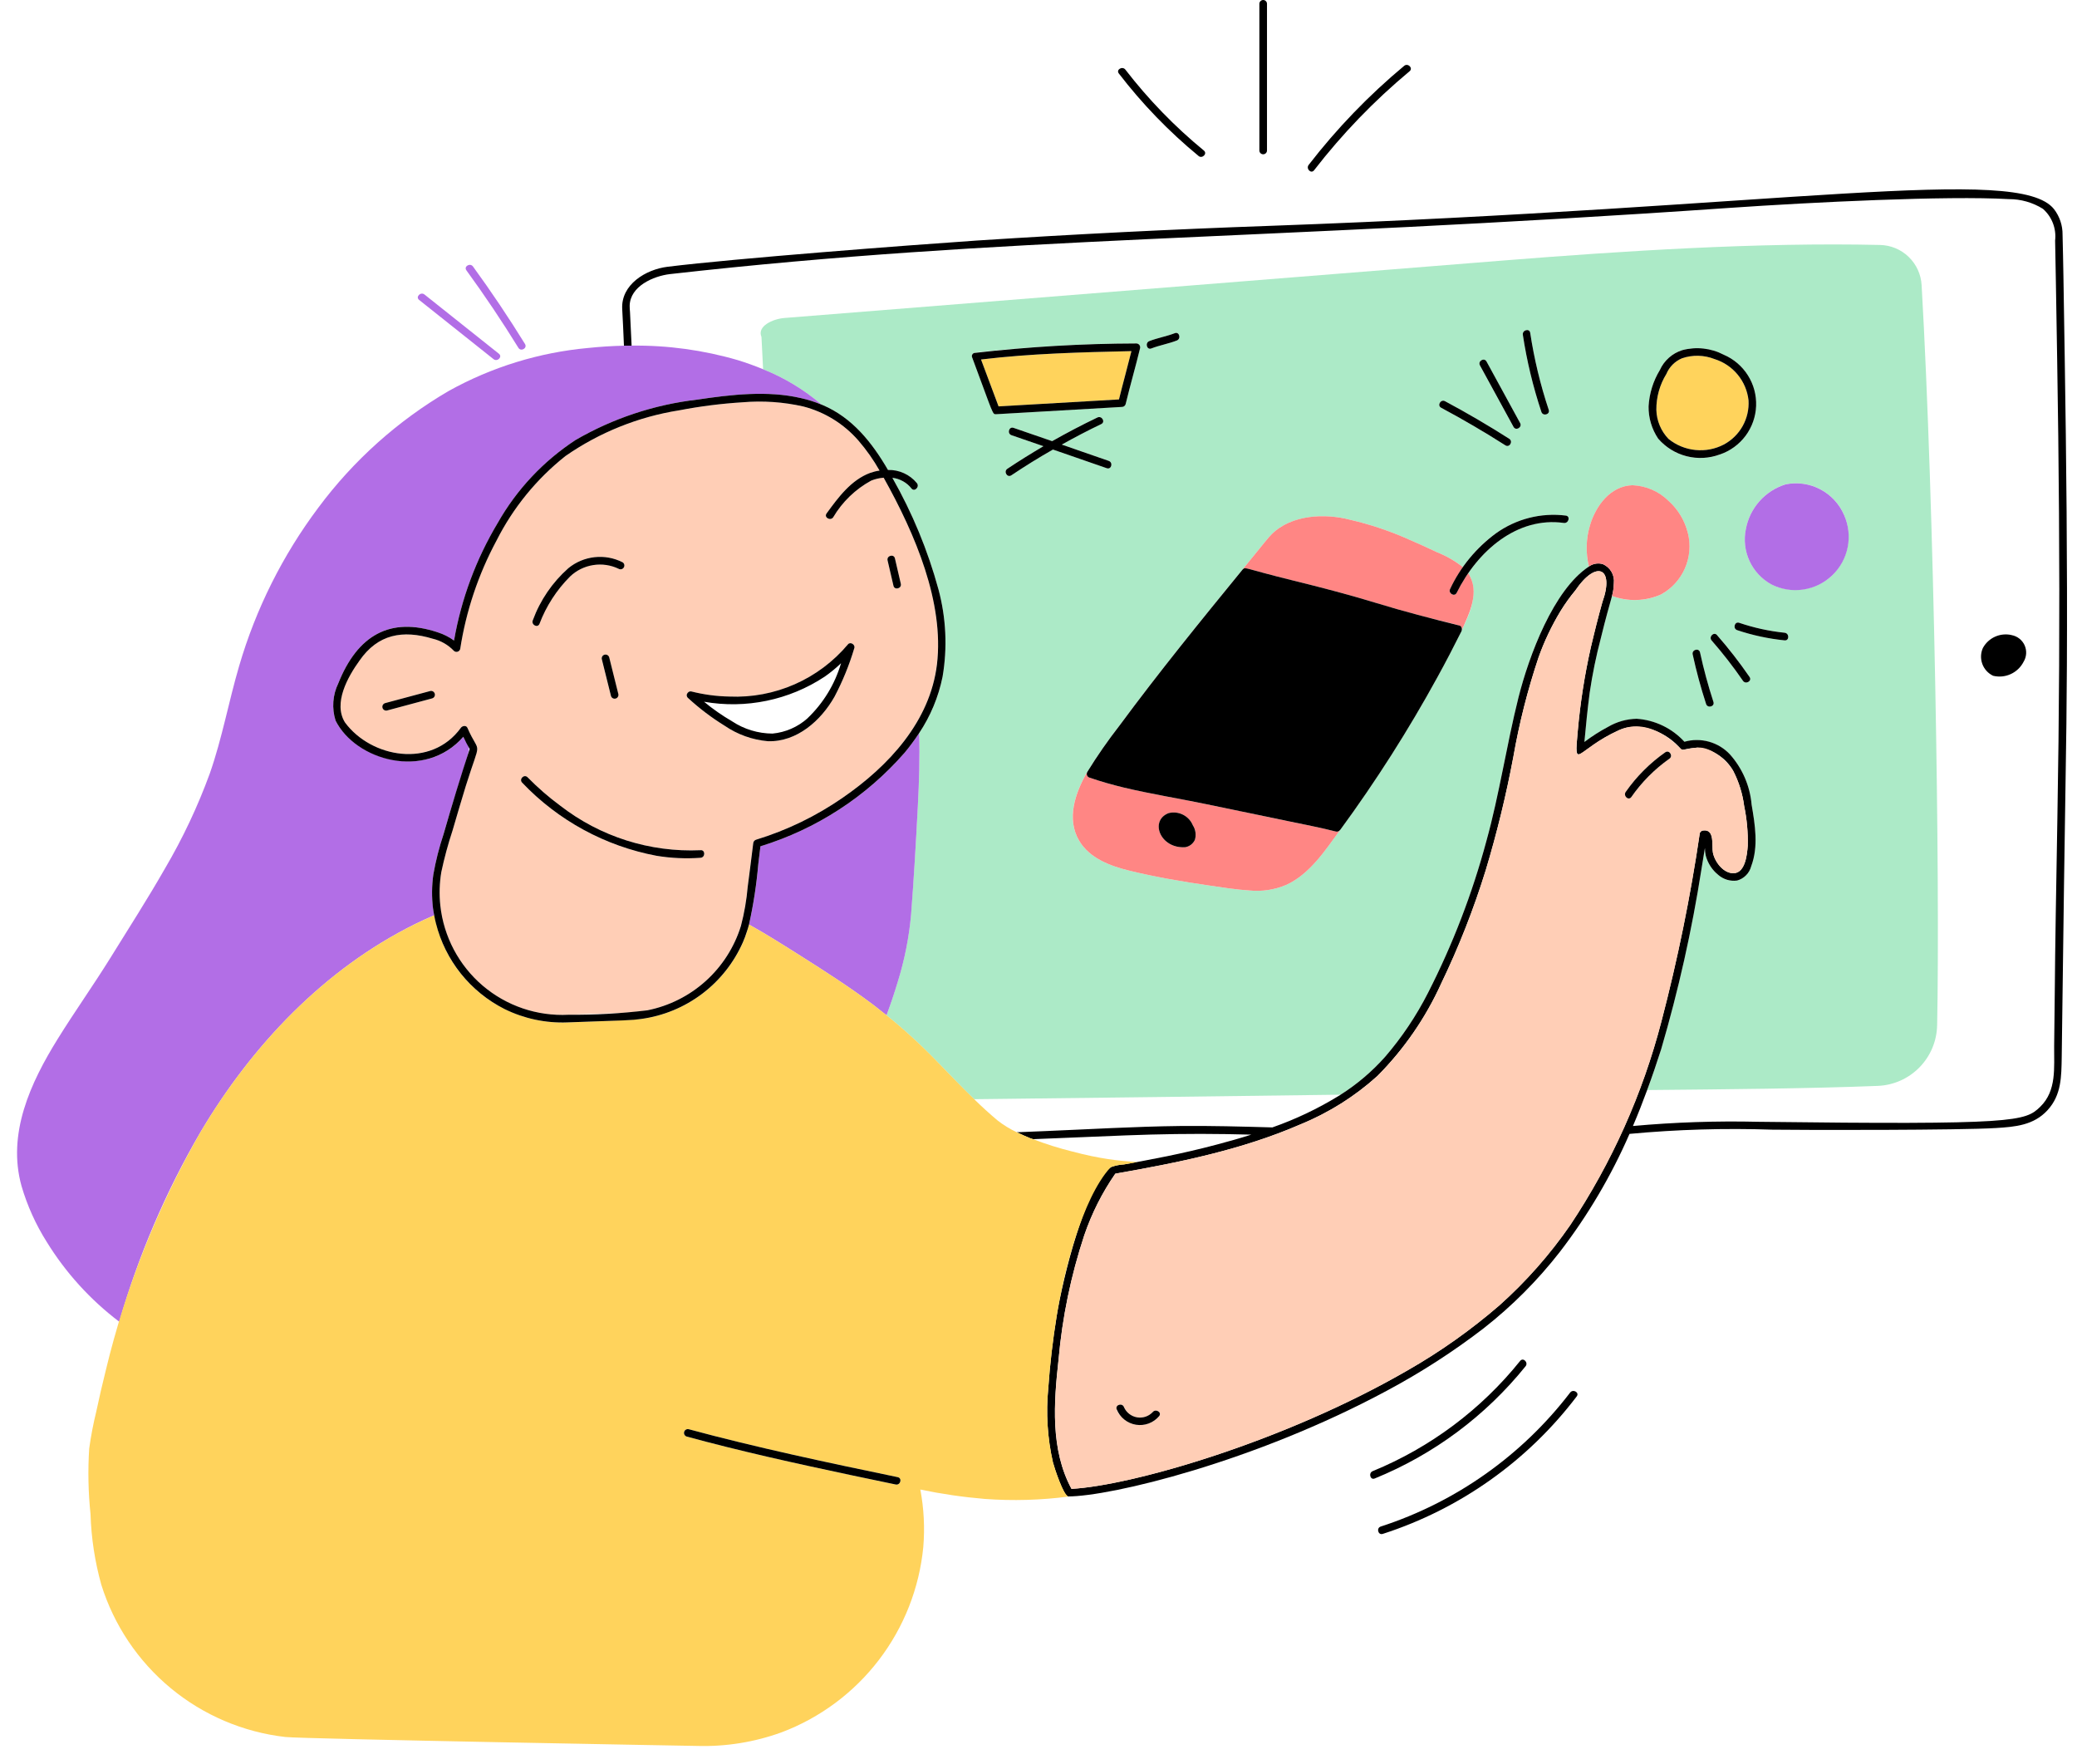
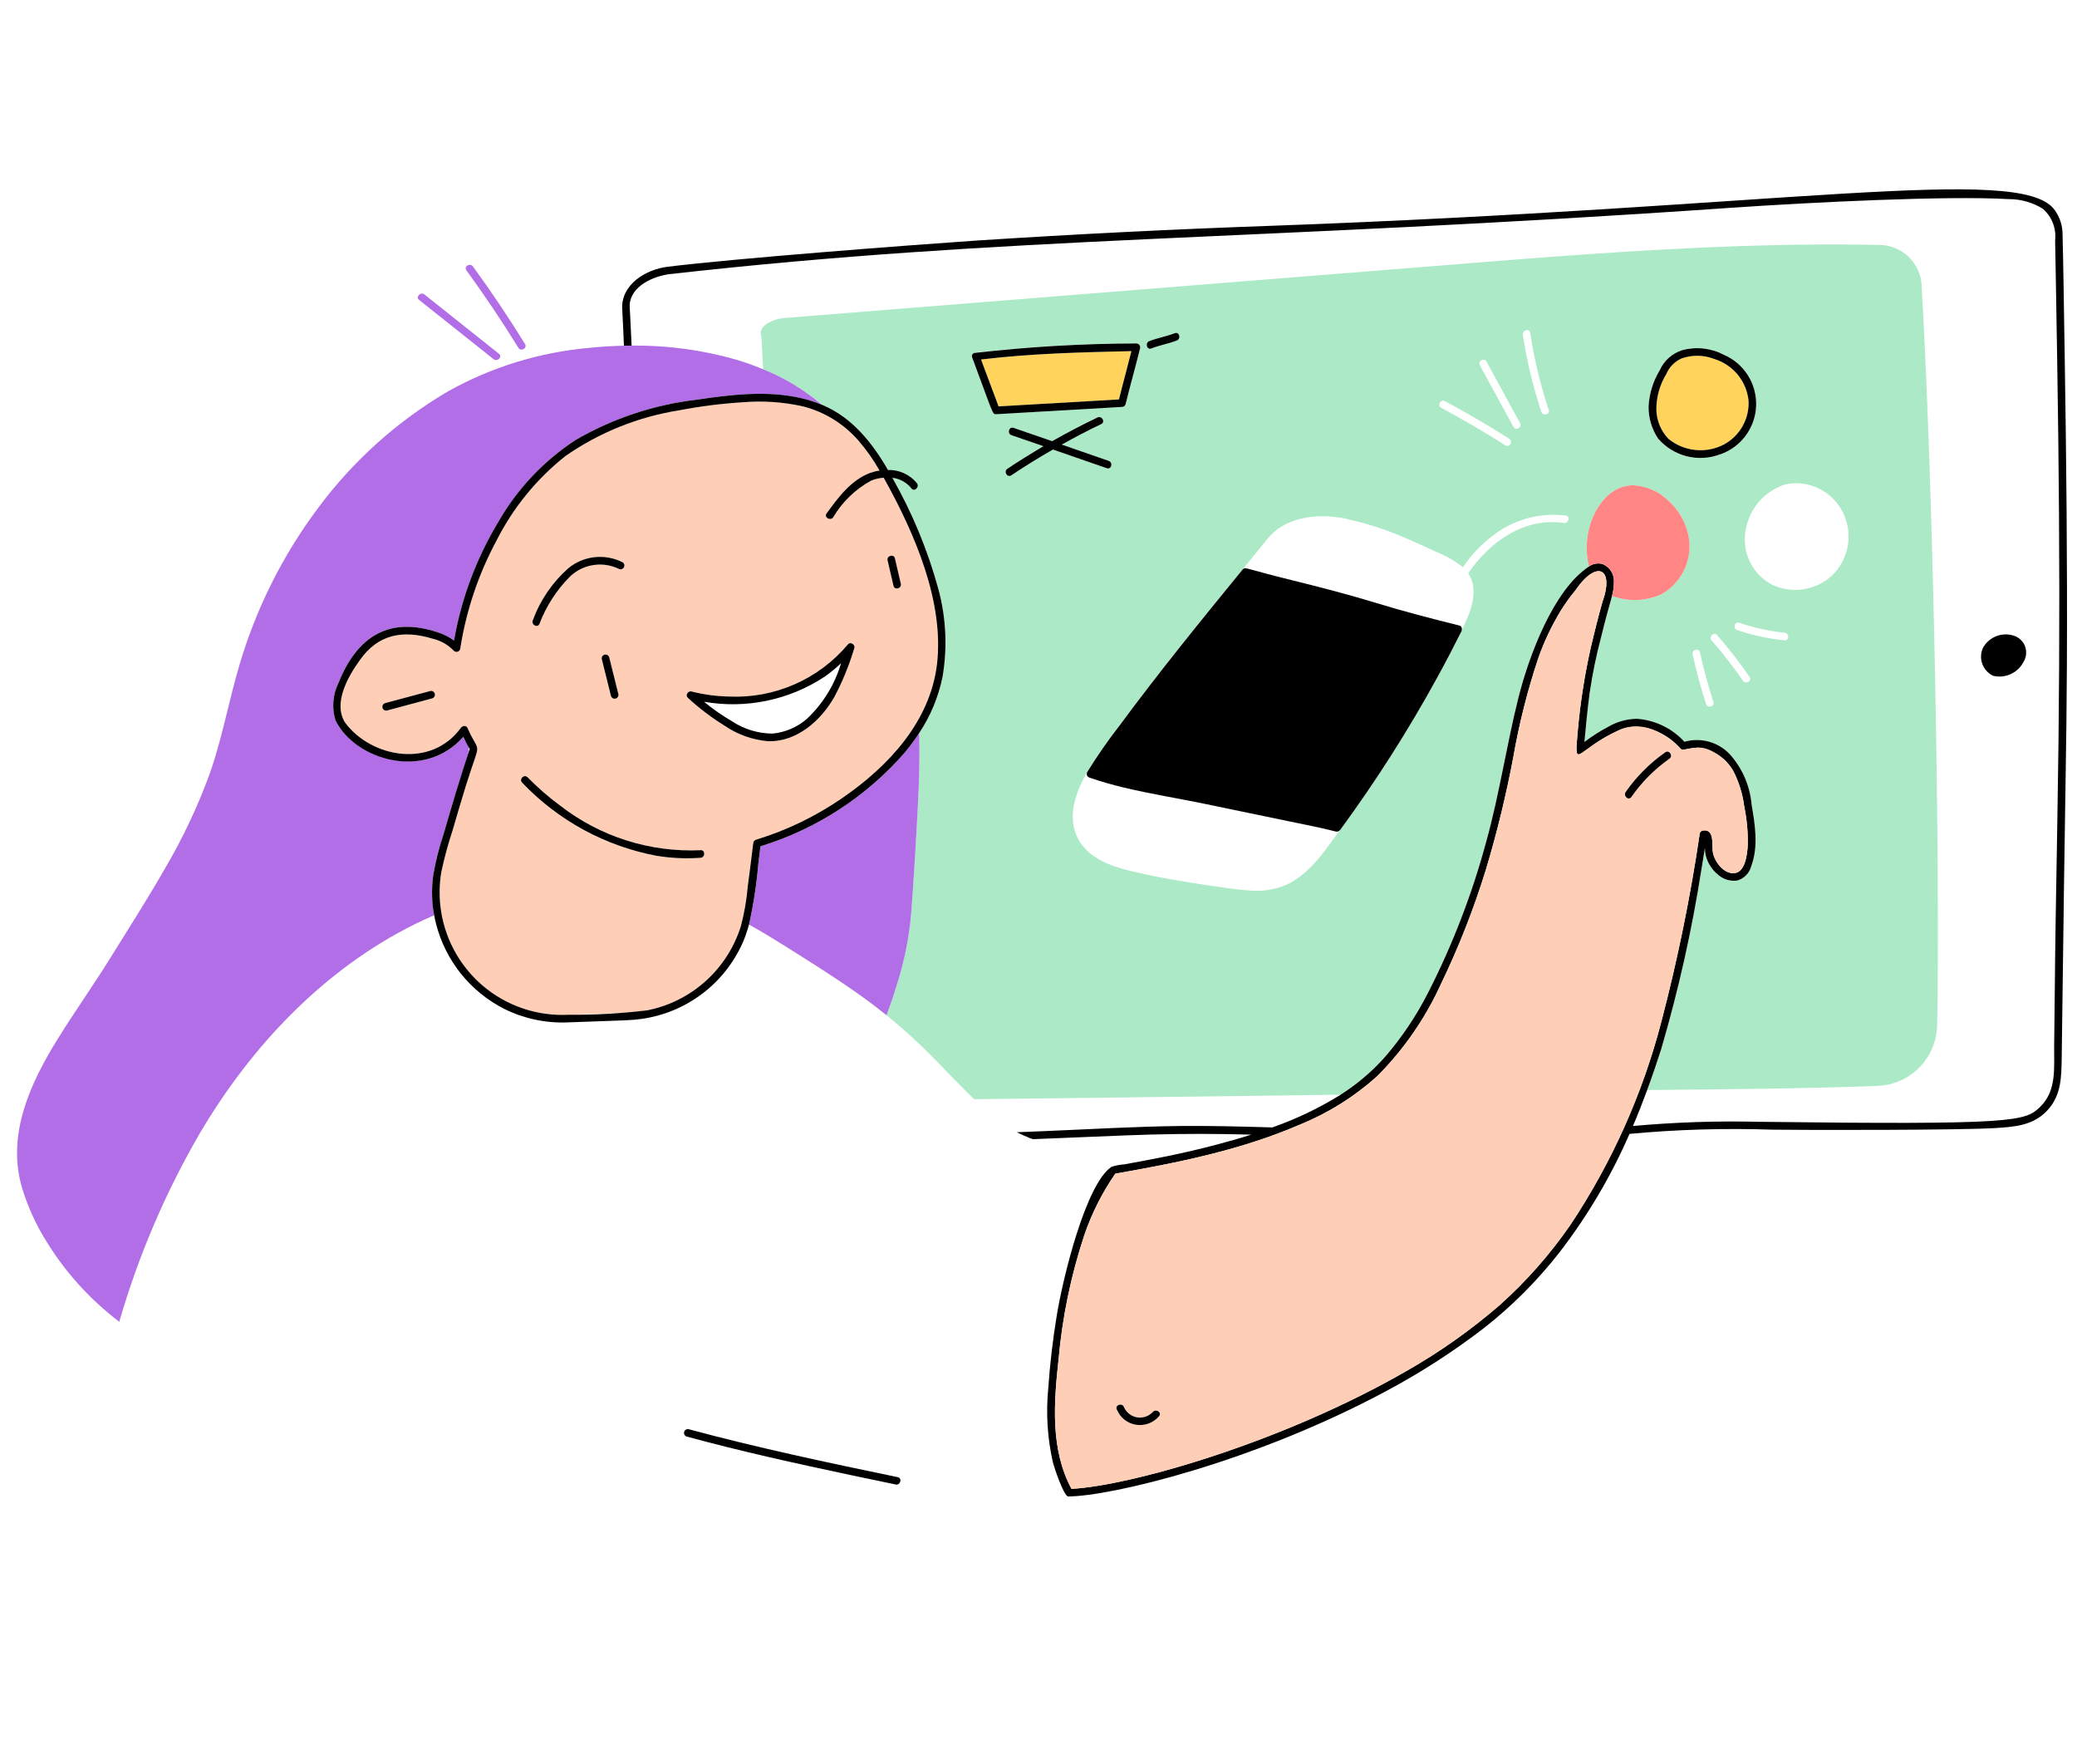
<svg xmlns="http://www.w3.org/2000/svg" width="106" height="90" viewBox="0 0 106 90" fill="none">
  <path d="M98.862 52.316C99.013 44.998 98.716 25.79 98.07 14.551C98.04 14.005 97.804 13.491 97.411 13.11C97.018 12.73 96.496 12.512 95.95 12.5C89.738 12.358 82.798 12.809 76.777 13.289L40.027 16.227C39.434 16.275 38.625 16.648 38.862 17.193C38.862 17.255 38.892 17.849 38.945 18.845C40.034 19.278 41.043 19.888 41.932 20.651L41.973 20.666C43.501 21.311 44.506 22.59 45.315 23.981C45.597 23.974 45.876 24.03 46.132 24.147C46.388 24.263 46.614 24.436 46.794 24.652C46.946 24.848 46.673 25.125 46.519 24.928C46.278 24.626 45.928 24.431 45.544 24.386C46.56 26.178 47.35 28.089 47.895 30.076C48.288 31.529 48.359 33.051 48.105 34.535C47.897 35.565 47.489 36.543 46.904 37.416C46.951 38.662 46.904 39.913 46.839 41.157C46.748 42.997 46.633 44.837 46.495 46.675C46.389 47.844 46.16 48.999 45.81 50.12C45.639 50.689 45.45 51.251 45.241 51.807C46.132 52.528 46.979 53.302 47.778 54.125C48.42 54.786 49.054 55.451 49.714 56.091C55.294 56.027 62.344 55.944 68.415 55.861C69.259 55.328 70.024 54.679 70.687 53.933C71.547 52.933 72.283 51.833 72.879 50.657C74.139 48.193 75.136 45.602 75.852 42.928C76.523 40.509 76.882 38.024 77.495 35.592C78.039 33.434 79.251 30.16 81.089 28.905C80.92 28.215 80.939 27.493 81.144 26.813C81.434 25.822 82.183 24.795 83.312 24.761C84.008 24.79 84.667 25.078 85.161 25.567C85.644 26.003 85.985 26.573 86.14 27.204C86.289 27.805 86.236 28.438 85.987 29.004C85.739 29.571 85.31 30.039 84.768 30.337C83.977 30.687 83.08 30.714 82.269 30.412C82.269 30.419 82.006 31.317 81.7 32.56C81.459 33.48 81.268 34.413 81.129 35.355C81.019 36.19 80.936 37.029 80.857 37.868C81.238 37.58 81.641 37.322 82.063 37.097C82.507 36.838 83.011 36.695 83.525 36.684C84.459 36.746 85.333 37.167 85.964 37.858C86.372 37.742 86.805 37.739 87.214 37.852C87.624 37.964 87.994 38.187 88.286 38.495C88.923 39.209 89.312 40.109 89.394 41.062C89.571 42.09 89.755 43.2 89.371 44.206C89.325 44.378 89.235 44.536 89.11 44.663C88.986 44.79 88.829 44.882 88.658 44.931C88.487 44.956 88.313 44.944 88.147 44.896C87.982 44.847 87.829 44.764 87.698 44.65C87.383 44.401 87.157 44.054 87.056 43.665C87.028 43.538 87.013 43.409 87.013 43.279C86.953 43.638 86.894 43.995 86.833 44.356C86.348 47.462 85.66 50.534 84.774 53.551C84.555 54.248 84.319 54.939 84.065 55.624C87.86 55.589 92.411 55.55 95.832 55.412C96.636 55.38 97.397 55.042 97.96 54.467C98.523 53.893 98.845 53.125 98.861 52.321M78.094 16.984C78.296 18.319 78.613 19.634 79.04 20.915C79.119 21.153 78.743 21.255 78.665 21.018C78.239 19.737 77.922 18.422 77.719 17.087C77.684 16.842 78.056 16.738 78.094 16.984ZM75.862 18.449L77.576 21.587C77.696 21.807 77.36 22.003 77.24 21.783L75.526 18.645C75.406 18.424 75.742 18.229 75.862 18.449ZM73.747 20.473C74.863 21.07 75.955 21.708 77.023 22.389C77.233 22.524 77.038 22.86 76.827 22.725C75.76 22.045 74.668 21.406 73.551 20.808C73.33 20.69 73.526 20.354 73.747 20.473ZM58.66 17.406C59.085 17.241 59.533 17.167 59.959 17.002C60.193 16.911 60.293 17.287 60.062 17.377C59.636 17.542 59.189 17.616 58.763 17.781C58.529 17.872 58.429 17.495 58.66 17.406ZM50.644 20.991L49.624 18.267L49.612 18.233C49.604 18.213 49.6 18.192 49.599 18.17C49.599 18.148 49.603 18.127 49.612 18.107C49.62 18.087 49.632 18.068 49.647 18.053C49.662 18.038 49.681 18.025 49.7 18.017C49.706 18.014 49.789 17.989 49.8 17.987C52.522 17.689 55.258 17.534 57.996 17.523C58.022 17.523 58.047 17.529 58.071 17.539C58.095 17.549 58.116 17.564 58.134 17.582C58.152 17.601 58.166 17.622 58.176 17.646C58.185 17.67 58.19 17.696 58.189 17.722C58.19 17.738 58.188 17.754 58.183 17.769C57.953 18.723 57.677 19.665 57.448 20.62C57.436 20.661 57.411 20.697 57.377 20.722C57.344 20.748 57.303 20.762 57.261 20.763L56.472 20.808L50.831 21.134C50.789 21.133 50.748 21.119 50.715 21.093C50.681 21.067 50.656 21.032 50.644 20.991ZM51.608 24.255C51.4 24.395 51.206 24.058 51.412 23.919C52.015 23.519 52.629 23.136 53.254 22.771L51.623 22.205C51.388 22.124 51.489 21.748 51.726 21.831L53.693 22.513C54.45 22.083 55.221 21.679 56.005 21.302C56.23 21.195 56.427 21.53 56.202 21.638C55.519 21.965 54.847 22.314 54.186 22.684L56.582 23.515C56.818 23.597 56.716 23.972 56.479 23.89L53.733 22.937C53.01 23.353 52.301 23.792 51.606 24.254M79.807 26.684C77.763 26.399 76.038 27.645 74.93 29.252C75.658 30.336 74.719 31.828 74.587 32.203C74.192 32.994 73.782 33.777 73.358 34.553C71.877 37.255 70.22 39.857 68.398 42.342C68.394 42.348 68.387 42.35 68.382 42.356C68.377 42.361 68.382 42.366 68.377 42.371C67.623 43.401 66.842 44.608 65.638 45.155C65.051 45.403 64.412 45.501 63.778 45.441C63.085 45.396 62.391 45.286 61.703 45.185C60.344 44.986 58.98 44.754 57.645 44.43C56.672 44.193 55.608 43.804 55.072 42.895C54.411 41.778 54.875 40.468 55.462 39.431L55.478 39.412C55.481 39.406 55.478 39.4 55.483 39.395C55.991 38.573 56.542 37.78 57.135 37.017C59.146 34.296 61.282 31.669 63.422 29.05C63.422 29.05 63.428 29.05 63.43 29.045C63.432 29.04 63.434 29.035 63.438 29.032C64.68 27.512 64.687 27.476 64.901 27.261C65.93 26.247 67.642 26.193 68.917 26.526C69.957 26.766 70.97 27.108 71.942 27.547C72.405 27.746 72.862 27.956 73.319 28.171C73.801 28.361 74.254 28.621 74.661 28.942C75.115 28.272 75.685 27.687 76.343 27.215C77.376 26.474 78.651 26.151 79.912 26.309C80.159 26.343 80.053 26.718 79.808 26.684M84.626 22.384C84.296 21.897 84.125 21.32 84.135 20.733C84.172 20.08 84.369 19.446 84.707 18.887C84.816 18.646 84.974 18.431 85.171 18.256C85.368 18.081 85.601 17.949 85.853 17.87C86.562 17.679 87.317 17.762 87.969 18.102C88.476 18.319 88.906 18.685 89.202 19.151C89.497 19.618 89.644 20.163 89.623 20.715C89.601 21.267 89.413 21.799 89.082 22.242C88.752 22.684 88.295 23.016 87.772 23.193C87.228 23.396 86.635 23.427 86.072 23.283C85.51 23.139 85.004 22.826 84.625 22.386L84.626 22.384ZM87.068 35.921C86.799 35.091 86.571 34.248 86.384 33.394C86.329 33.15 86.706 33.046 86.759 33.29C86.945 34.144 87.173 34.987 87.443 35.818C87.52 36.057 87.144 36.158 87.068 35.921ZM88.953 34.739C88.46 34.024 87.927 33.337 87.356 32.683C87.191 32.495 87.466 32.22 87.631 32.408C88.225 33.087 88.778 33.799 89.289 34.542C89.432 34.749 89.095 34.943 88.954 34.738M91.077 32.675C90.253 32.592 89.442 32.418 88.657 32.154C88.422 32.075 88.524 31.7 88.761 31.78C89.512 32.034 90.288 32.204 91.077 32.286C91.323 32.312 91.325 32.7 91.077 32.675ZM93.489 29.378C93.078 29.753 92.564 29.996 92.013 30.075C91.463 30.153 90.901 30.064 90.402 29.819C89.911 29.549 89.519 29.129 89.285 28.62C89.051 28.111 88.987 27.54 89.102 26.992C89.2 26.463 89.442 25.971 89.799 25.569C90.157 25.168 90.618 24.871 91.132 24.712C91.734 24.591 92.358 24.681 92.901 24.966C93.444 25.251 93.872 25.714 94.113 26.278C94.339 26.796 94.4 27.371 94.288 27.925C94.176 28.479 93.897 28.986 93.489 29.376V29.378Z" fill="#ACEAC7" />
-   <path d="M74.93 29.252C74.711 29.571 74.514 29.905 74.34 30.251C74.23 30.476 73.894 30.279 74.004 30.055C74.195 29.668 74.414 29.297 74.66 28.943C74.254 28.621 73.802 28.361 73.319 28.172C72.864 27.954 72.405 27.746 71.942 27.547C70.969 27.109 69.956 26.767 68.917 26.526C67.63 26.189 65.922 26.25 64.901 27.261C64.694 27.469 64.64 27.559 63.438 29.031C63.435 29.036 63.433 29.04 63.431 29.045C63.567 28.919 63.498 29.008 65.99 29.622C67.421 29.974 68.839 30.342 70.248 30.773C74.18 31.976 74.777 31.789 74.591 32.18C74.986 31.299 75.557 30.188 74.928 29.251M68.181 42.432C67.392 42.234 66.593 42.077 65.797 41.913C64.387 41.623 62.978 41.331 61.568 41.037C60.168 40.745 58.753 40.521 57.36 40.19C56.766 40.049 56.179 39.879 55.601 39.681C55.552 39.666 55.51 39.632 55.485 39.586C55.461 39.54 55.456 39.486 55.471 39.436C55.473 39.428 55.477 39.42 55.48 39.413C55.474 39.419 55.469 39.425 55.464 39.432C54.877 40.469 54.415 41.779 55.074 42.897C55.61 43.805 56.674 44.194 57.646 44.431C58.982 44.756 60.344 44.987 61.706 45.186C62.393 45.287 63.087 45.397 63.78 45.441C64.414 45.502 65.053 45.404 65.64 45.156C66.844 44.608 67.625 43.402 68.38 42.372C68.383 42.367 68.382 42.361 68.385 42.356C68.362 42.388 68.331 42.412 68.295 42.426C68.258 42.439 68.219 42.441 68.181 42.432ZM60.981 42.855C60.936 42.954 60.867 43.04 60.781 43.106C60.694 43.172 60.593 43.215 60.486 43.233C59.199 43.312 58.679 41.891 59.62 41.501C59.627 41.497 59.633 41.496 59.64 41.493C59.884 41.431 60.143 41.458 60.369 41.571C60.596 41.683 60.774 41.872 60.873 42.104C60.945 42.214 60.992 42.338 61.011 42.468C61.031 42.597 61.021 42.73 60.983 42.855" fill="#FF8684" />
-   <path d="M60.873 42.105C60.775 41.872 60.596 41.683 60.37 41.571C60.144 41.458 59.885 41.431 59.64 41.492C58.658 41.87 59.2 43.312 60.486 43.233C60.593 43.215 60.695 43.172 60.781 43.106C60.867 43.04 60.936 42.954 60.982 42.855C61.02 42.73 61.029 42.597 61.01 42.468C60.991 42.338 60.944 42.214 60.872 42.105H60.873Z" fill="black" />
  <path d="M105.373 18.205L105.307 14.086C105.291 13.387 105.285 12.682 105.263 11.983C105.27 11.507 105.115 11.043 104.823 10.667C102.998 8.383 91.244 10.573 64.781 11.526C59.804 11.702 54.83 11.951 49.86 12.274C46.362 12.513 37.532 13.185 34.068 13.613C32.956 13.75 31.684 14.521 31.755 15.771C31.789 16.393 31.818 17.015 31.843 17.637H32.234L32.152 15.92C32.141 15.814 32.135 15.707 32.135 15.601C32.157 14.604 33.347 14.087 34.189 13.987C51.437 12.043 63.792 12.307 88.287 10.607C92.495 10.318 99.374 9.978 102.51 10.161C103.129 10.157 103.736 10.329 104.261 10.656C104.488 10.856 104.663 11.107 104.771 11.389C104.879 11.671 104.918 11.975 104.883 12.275C104.894 12.974 104.911 13.674 104.922 14.373L104.988 18.343C105.032 20.958 105.063 23.572 105.081 26.184C105.118 31.37 105.091 36.557 104.999 41.744C104.839 51.076 104.911 47.237 104.834 53.395C104.823 54.48 104.971 55.653 104.123 56.479C103.352 57.226 102.894 57.407 89.736 57.244C87.601 57.194 85.464 57.266 83.337 57.459C83.596 56.853 83.838 56.236 84.064 55.62C84.317 54.937 84.554 54.243 84.775 53.55C85.661 50.533 86.349 47.461 86.834 44.354C86.894 43.996 86.955 43.638 87.01 43.275C87.011 43.406 87.026 43.538 87.054 43.666C87.159 44.055 87.384 44.4 87.698 44.651C87.829 44.763 87.982 44.846 88.147 44.895C88.312 44.943 88.486 44.956 88.656 44.932C88.829 44.884 88.986 44.792 89.111 44.664C89.237 44.537 89.327 44.379 89.372 44.206C89.752 43.198 89.57 42.091 89.394 41.061C89.312 40.109 88.924 39.209 88.287 38.495C87.997 38.185 87.626 37.961 87.216 37.847C86.806 37.734 86.373 37.735 85.964 37.851C85.332 37.161 84.458 36.741 83.525 36.678C83.011 36.69 82.509 36.832 82.066 37.092C81.644 37.316 81.241 37.574 80.86 37.862C80.937 37.025 81.019 36.188 81.129 35.352C81.268 34.409 81.459 33.475 81.702 32.554C82.227 30.407 82.346 30.378 82.363 29.757C82.386 29.557 82.343 29.354 82.242 29.18C82.141 29.005 81.986 28.868 81.801 28.788C81.689 28.755 81.571 28.746 81.455 28.762C81.339 28.778 81.228 28.819 81.129 28.882C81.118 28.893 81.102 28.898 81.091 28.909C79.274 30.108 78.03 33.471 77.495 35.594C76.884 38.028 76.526 40.511 75.855 42.928C75.136 45.602 74.14 48.193 72.881 50.659C72.283 51.835 71.546 52.935 70.684 53.935C70.021 54.68 69.258 55.328 68.416 55.862C68.377 55.891 68.337 55.917 68.294 55.939C67.239 56.583 66.119 57.115 64.952 57.525C64.947 57.525 64.941 57.531 64.936 57.531C63.361 57.486 61.781 57.442 60.206 57.459C57.921 57.486 55.63 57.624 53.345 57.718C52.861 57.74 52.376 57.756 51.892 57.778C52.117 57.888 52.343 57.987 52.569 58.081L52.717 58.131C54.292 58.065 55.867 58.004 57.442 57.938C59.154 57.872 60.856 57.844 62.568 57.872C62.997 57.883 63.427 57.894 63.862 57.899C63.272 58.087 62.684 58.252 62.1 58.406C60.252 58.897 58.751 59.164 57.365 59.419C57.145 59.431 56.928 59.474 56.72 59.546C55.412 60.427 54.243 65.211 53.929 67.15C53.728 68.37 53.585 69.6 53.499 70.834C53.374 72.103 53.454 73.383 53.736 74.627C53.82 74.944 54.273 76.286 54.501 76.362C56.675 76.362 64.007 74.611 70.8 70.955C72.523 70.033 74.167 68.973 75.717 67.783C77.17 66.646 78.477 65.335 79.61 63.879C81.035 62.026 82.228 60.004 83.162 57.861C85.587 57.635 88.023 57.563 90.457 57.646C92.209 57.671 100.087 57.675 101.85 57.563C102.841 57.503 103.788 57.426 104.498 56.65C105.209 55.873 105.203 54.943 105.22 53.94C105.411 38.711 105.459 38.718 105.484 33.964C105.511 28.71 105.456 23.458 105.373 18.205ZM80.138 62.513C79.099 64.017 77.885 65.392 76.521 66.61C75.078 67.858 73.518 68.965 71.862 69.913C65.57 73.557 57.84 75.79 54.683 75.976C53.598 73.966 53.78 71.576 54.022 69.379C54.213 67.223 54.653 65.097 55.333 63.042C55.713 61.923 56.246 60.863 56.919 59.892C60.123 59.331 63.366 58.681 66.367 57.376C67.811 56.786 69.142 55.95 70.299 54.904C71.653 53.54 72.754 51.946 73.547 50.196C74.45 48.322 75.212 46.384 75.827 44.398C76.397 42.502 76.865 40.578 77.231 38.633C77.533 36.901 77.966 35.195 78.525 33.528C78.818 32.714 79.191 31.93 79.637 31.188C79.864 30.818 80.118 30.464 80.397 30.131C81.492 28.513 82.407 29.015 81.774 30.731C81.562 31.492 81.368 32.258 81.19 33.027C80.87 34.44 80.646 35.873 80.518 37.317C80.337 39.434 80.463 38.237 82.622 37.262C83.619 36.803 84.84 37.305 85.518 37.944C86.048 38.44 85.54 38.235 86.63 38.148C87.007 38.185 87.368 38.312 87.686 38.518C88.003 38.724 88.266 39.003 88.453 39.332C88.743 39.895 88.933 40.504 89.014 41.133C89.151 41.797 89.213 42.475 89.196 43.153C89.168 43.577 89.075 44.524 88.497 44.557C87.963 44.59 87.511 43.979 87.418 43.506C87.351 43.175 87.528 42.305 86.933 42.377C86.891 42.379 86.85 42.394 86.817 42.419C86.784 42.445 86.759 42.48 86.746 42.52C86.271 45.753 85.618 48.956 84.791 52.117C83.829 55.817 82.257 59.331 80.138 62.513Z" fill="black" />
  <path d="M102.663 32.407C102.38 32.342 102.083 32.371 101.818 32.49C101.553 32.609 101.335 32.812 101.196 33.068C101.081 33.325 101.071 33.618 101.169 33.883C101.267 34.147 101.464 34.363 101.719 34.484C102.021 34.558 102.339 34.527 102.621 34.397C102.904 34.267 103.134 34.045 103.275 33.768C103.351 33.643 103.395 33.501 103.404 33.355C103.413 33.208 103.386 33.062 103.326 32.928C103.266 32.795 103.174 32.678 103.058 32.587C102.943 32.497 102.807 32.436 102.663 32.409V32.407ZM74.473 31.919C73.058 31.566 71.646 31.203 70.251 30.774C68.843 30.343 67.423 29.975 65.994 29.623C63.494 29.007 63.571 28.919 63.434 29.047C63.434 29.047 63.428 29.047 63.426 29.051C61.285 31.671 59.149 34.297 57.139 37.019C56.546 37.781 55.994 38.574 55.487 39.396C55.483 39.402 55.484 39.407 55.481 39.413C55.459 39.461 55.458 39.515 55.476 39.563C55.494 39.612 55.531 39.651 55.579 39.673L55.602 39.681C56.179 39.881 56.767 40.047 57.361 40.19C58.754 40.521 60.169 40.746 61.569 41.037C62.979 41.331 64.388 41.623 65.798 41.914C66.595 42.079 67.395 42.234 68.182 42.433C68.219 42.442 68.259 42.439 68.295 42.426C68.331 42.412 68.363 42.388 68.385 42.357C68.39 42.351 68.397 42.35 68.401 42.344C70.223 39.858 71.88 37.256 73.361 34.553C73.786 33.779 74.195 32.996 74.59 32.204C74.645 32.047 74.572 31.944 74.474 31.919H74.473Z" fill="black" />
  <path d="M57.744 17.917C55.184 17.972 52.61 18.037 50.067 18.345L50.963 20.738L57.107 20.383C57.31 19.557 57.538 18.741 57.744 17.917Z" fill="#FFD35C" />
  <path d="M57.26 20.765C57.302 20.765 57.343 20.751 57.377 20.725C57.411 20.699 57.435 20.663 57.447 20.623C57.677 19.668 57.953 18.726 58.183 17.772C58.189 17.747 58.191 17.721 58.187 17.695C58.184 17.67 58.175 17.645 58.162 17.623C58.149 17.601 58.132 17.581 58.111 17.566C58.09 17.55 58.067 17.539 58.042 17.532C58.027 17.529 58.011 17.526 57.996 17.526C55.239 17.533 52.485 17.694 49.746 18.008C49.72 18.01 49.696 18.019 49.674 18.033C49.653 18.047 49.635 18.066 49.622 18.088C49.609 18.11 49.601 18.135 49.599 18.161C49.598 18.186 49.602 18.212 49.612 18.235C49.612 18.239 49.629 18.282 49.631 18.285C50.714 21.183 50.639 21.133 50.831 21.137L56.472 20.811L57.26 20.765ZM50.962 20.738C50.664 19.94 50.366 19.142 50.067 18.345C52.609 18.037 55.184 17.976 57.743 17.917C57.538 18.743 57.31 19.559 57.107 20.383L50.962 20.738ZM58.76 17.781C59.186 17.615 59.633 17.542 60.059 17.376C60.29 17.287 60.189 16.911 59.956 17.002C59.53 17.167 59.082 17.241 58.656 17.406C58.426 17.495 58.526 17.872 58.76 17.781ZM56.484 23.892C55.564 23.573 54.651 23.254 53.737 22.94C53.01 23.353 52.305 23.793 51.611 24.256C51.402 24.394 51.204 24.058 51.413 23.92C52.013 23.518 52.63 23.138 53.252 22.769C52.712 22.582 52.167 22.395 51.622 22.208C51.386 22.125 51.49 21.751 51.727 21.833L53.693 22.511H53.698C54.458 22.081 55.223 21.679 56.005 21.305C56.231 21.195 56.429 21.53 56.203 21.64C55.521 21.965 54.849 22.318 54.188 22.687C54.987 22.962 55.784 23.237 56.583 23.518C56.82 23.601 56.721 23.975 56.484 23.892Z" fill="black" />
  <path d="M38.945 18.841C38.521 18.668 38.09 18.511 37.656 18.378C35.895 17.864 34.067 17.614 32.233 17.637C32.104 17.637 31.975 17.637 31.848 17.64C31.234 17.654 30.621 17.693 30.011 17.757C27.514 17.985 25.093 18.732 22.902 19.949C20.303 21.467 18.037 23.495 16.242 25.911C14.424 28.337 13.057 31.07 12.206 33.98C11.671 35.801 11.336 37.675 10.708 39.468C10.094 41.151 9.328 42.774 8.42 44.318C7.533 45.871 6.565 47.376 5.623 48.897C4.758 50.29 3.806 51.627 2.943 53.019C1.553 55.258 0.355 57.85 1.099 60.525C1.393 61.528 1.825 62.485 2.382 63.368C3.354 64.946 4.61 66.329 6.087 67.448C7.065 64.064 8.458 60.813 10.232 57.771C12.847 53.359 16.538 49.457 21.172 47.16C21.495 47 21.824 46.849 22.157 46.706C22.134 46.588 22.116 46.469 22.102 46.349C22.031 45.779 22.035 45.203 22.114 44.635C22.238 43.932 22.413 43.24 22.636 42.563C24.149 37.353 24.106 38.571 23.645 37.599C21.646 39.892 18.083 38.696 17.126 36.774C16.929 36.146 16.977 35.467 17.262 34.874C18.354 32.164 20.132 31.533 22.341 32.268C22.638 32.363 22.919 32.504 23.173 32.686C23.54 30.565 24.297 28.53 25.405 26.685C26.372 24.981 27.731 23.532 29.37 22.458C31.28 21.35 33.398 20.646 35.592 20.39C37.299 20.139 39.159 19.921 40.873 20.314C41.234 20.396 41.588 20.508 41.931 20.649C41.041 19.887 40.032 19.277 38.943 18.843M46.904 37.416C46.676 37.764 46.427 38.099 46.159 38.417C44.202 40.661 41.657 42.313 38.81 43.185L38.7 44.092C38.613 45.131 38.455 46.163 38.227 47.18C39.121 47.676 39.986 48.227 40.85 48.772C42.099 49.561 43.343 50.36 44.526 51.245C44.664 51.347 44.795 51.456 44.93 51.562C45.035 51.643 45.141 51.724 45.243 51.807C45.452 51.251 45.641 50.688 45.812 50.12C46.162 48.999 46.392 47.844 46.497 46.674C46.639 44.838 46.746 42.995 46.841 41.157C46.905 39.913 46.951 38.662 46.906 37.416" fill="#B26EE6" />
  <path d="M86.14 27.203C85.986 26.571 85.644 26 85.161 25.565C84.667 25.075 84.008 24.788 83.313 24.76C82.183 24.794 81.434 25.823 81.144 26.811C80.94 27.491 80.921 28.214 81.09 28.904L81.13 28.88C81.228 28.818 81.339 28.777 81.454 28.76C81.569 28.744 81.687 28.751 81.799 28.783C81.986 28.863 82.142 29.001 82.244 29.177C82.345 29.352 82.388 29.556 82.364 29.758C82.36 29.979 82.329 30.198 82.272 30.411C83.083 30.712 83.979 30.685 84.77 30.335C85.313 30.038 85.742 29.569 85.99 29.003C86.238 28.436 86.292 27.803 86.142 27.203" fill="#FF8684" />
  <path d="M89.237 20.431C89.184 19.95 88.992 19.494 88.685 19.12C88.377 18.746 87.967 18.469 87.505 18.324C86.972 18.113 86.381 18.098 85.838 18.284C85.479 18.436 85.194 18.722 85.044 19.082C84.704 19.632 84.526 20.266 84.531 20.913C84.546 21.467 84.766 21.996 85.151 22.396C85.543 22.715 86.019 22.912 86.522 22.963C87.024 23.014 87.53 22.917 87.978 22.683C88.381 22.467 88.714 22.14 88.937 21.741C89.16 21.342 89.264 20.887 89.237 20.431Z" fill="#FFD35C" />
  <path d="M87.773 23.192C88.296 23.015 88.753 22.683 89.084 22.241C89.414 21.798 89.603 21.266 89.624 20.714C89.645 20.162 89.499 19.617 89.203 19.151C88.908 18.684 88.478 18.318 87.97 18.101C87.319 17.761 86.564 17.678 85.854 17.869C85.602 17.948 85.37 18.079 85.173 18.255C84.975 18.43 84.817 18.645 84.709 18.886C84.37 19.445 84.173 20.079 84.136 20.732C84.126 21.32 84.298 21.896 84.626 22.384C85.006 22.823 85.511 23.136 86.073 23.28C86.636 23.424 87.229 23.393 87.773 23.19V23.192ZM85.151 22.396C84.767 21.996 84.546 21.467 84.532 20.912C84.527 20.266 84.704 19.631 85.044 19.082C85.194 18.722 85.48 18.435 85.839 18.284C86.381 18.098 86.972 18.113 87.505 18.324C87.968 18.469 88.377 18.745 88.685 19.12C88.993 19.494 89.184 19.949 89.237 20.431C89.264 20.887 89.16 21.342 88.937 21.741C88.714 22.14 88.381 22.467 87.978 22.683C87.531 22.917 87.024 23.014 86.522 22.962C86.019 22.911 85.543 22.715 85.151 22.396Z" fill="black" />
-   <path d="M94.113 26.281C93.871 25.718 93.443 25.255 92.9 24.97C92.358 24.684 91.734 24.595 91.133 24.716C90.618 24.874 90.157 25.171 89.799 25.572C89.441 25.974 89.2 26.466 89.101 26.995C88.987 27.544 89.051 28.114 89.285 28.623C89.519 29.132 89.91 29.552 90.401 29.822C90.903 30.076 91.471 30.168 92.027 30.085C92.583 30.003 93.1 29.75 93.507 29.362C93.914 28.974 94.191 28.47 94.299 27.918C94.407 27.366 94.342 26.794 94.113 26.281Z" fill="#B26EE6" />
-   <path d="M86.761 33.291C86.706 33.047 86.333 33.15 86.386 33.394C86.572 34.248 86.8 35.09 87.07 35.922C87.147 36.159 87.522 36.057 87.445 35.818C87.175 34.988 86.947 34.145 86.761 33.291ZM87.631 32.409C87.466 32.22 87.19 32.496 87.355 32.684C87.927 33.338 88.46 34.025 88.952 34.74C89.094 34.945 89.431 34.75 89.288 34.544C88.776 33.801 88.223 33.088 87.629 32.41L87.631 32.409ZM91.077 32.288C90.288 32.206 89.512 32.036 88.761 31.781C88.524 31.7 88.422 32.076 88.657 32.156C89.442 32.419 90.254 32.593 91.077 32.677C91.325 32.702 91.324 32.313 91.077 32.288ZM73.551 20.808C74.667 21.405 75.76 22.044 76.828 22.725C77.038 22.86 77.234 22.524 77.023 22.39C75.956 21.709 74.864 21.07 73.747 20.473C73.526 20.355 73.33 20.693 73.551 20.808ZM77.243 21.783C77.363 22.003 77.699 21.807 77.579 21.587L75.865 18.448C75.745 18.228 75.409 18.425 75.529 18.645L77.243 21.783ZM79.04 20.915C78.613 19.634 78.297 18.319 78.094 16.984C78.056 16.737 77.681 16.842 77.719 17.087C77.922 18.422 78.239 19.737 78.665 21.018C78.743 21.255 79.119 21.153 79.04 20.915ZM79.913 26.31C78.652 26.151 77.378 26.475 76.345 27.216C75.341 27.953 74.537 28.929 74.006 30.055C73.896 30.275 74.231 30.476 74.342 30.251C75.403 28.117 77.425 26.353 79.81 26.685C80.055 26.718 80.16 26.344 79.913 26.31ZM77.857 69.721C78.012 69.528 77.739 69.251 77.582 69.445C75.589 71.927 73 73.862 70.056 75.071C69.828 75.164 69.928 75.541 70.16 75.445C73.17 74.221 75.819 72.25 77.857 69.719L77.857 69.721ZM80.133 71.061C77.678 74.266 74.307 76.651 70.466 77.898C70.229 77.975 70.331 78.351 70.57 78.273C74.51 77.002 77.964 74.553 80.468 71.257C80.621 71.059 80.283 70.864 80.133 71.061ZM61.165 7.958C61.357 8.116 61.634 7.841 61.44 7.682C59.953 6.462 58.609 5.076 57.434 3.553C57.284 3.357 56.946 3.553 57.099 3.749C58.291 5.301 59.655 6.713 61.166 7.956L61.165 7.958ZM64.661 7.679V0.194C64.661 0.143 64.641 0.093 64.604 0.057C64.568 0.02 64.518 0 64.467 0C64.415 0 64.366 0.02 64.329 0.057C64.293 0.093 64.272 0.143 64.272 0.194V7.679C64.272 7.731 64.293 7.78 64.329 7.816C64.366 7.853 64.415 7.873 64.467 7.873C64.518 7.873 64.568 7.853 64.604 7.816C64.641 7.78 64.661 7.731 64.661 7.679ZM67.063 8.69C68.499 6.832 70.134 5.137 71.939 3.635C72.131 3.474 71.855 3.201 71.663 3.359C69.858 4.861 68.224 6.556 66.788 8.415C66.637 8.61 66.91 8.887 67.063 8.69Z" fill="black" />
-   <path d="M54.723 58.761C54.044 58.592 53.376 58.382 52.722 58.131C52.673 58.112 52.622 58.098 52.574 58.079C52.344 57.987 52.118 57.887 51.895 57.779C51.542 57.615 51.21 57.41 50.904 57.17C50.495 56.826 50.1 56.466 49.719 56.092C49.058 55.451 48.424 54.783 47.782 54.125C46.984 53.302 46.137 52.528 45.246 51.807C45.142 51.724 45.037 51.642 44.933 51.561C44.798 51.456 44.666 51.347 44.529 51.245C43.345 50.36 42.101 49.561 40.852 48.773C39.988 48.228 39.123 47.676 38.228 47.18C38.148 47.49 38.045 47.793 37.918 48.087C37.46 49.128 36.742 50.033 35.834 50.718C34.926 51.402 33.858 51.843 32.731 51.997C32.225 52.066 29.017 52.172 28.961 52.174C27.431 52.234 25.926 51.763 24.703 50.841C23.48 49.918 22.614 48.601 22.252 47.113C22.218 46.978 22.189 46.843 22.164 46.706C21.834 46.849 21.503 47 21.178 47.16C16.538 49.453 12.847 53.362 10.233 57.77C8.05 61.571 6.423 65.665 5.399 69.927C5.224 70.627 5.062 71.33 4.912 72.036C4.76 72.657 4.64 73.284 4.552 73.917C4.481 75.031 4.503 76.15 4.62 77.261C4.657 78.48 4.842 79.691 5.17 80.866C5.815 82.931 7.045 84.765 8.712 86.145C10.379 87.525 12.411 88.39 14.56 88.637C15.413 88.736 35.621 89.095 35.566 89.093C37.036 89.137 38.502 88.902 39.885 88.4C41.853 87.658 43.575 86.378 44.853 84.707C46.132 83.036 46.917 81.04 47.12 78.946C47.202 77.965 47.152 76.978 46.969 76.01C48.054 76.236 49.151 76.396 50.255 76.489C51.685 76.594 53.122 76.553 54.543 76.367C54.273 76.348 53.804 74.875 53.739 74.624C53.458 73.382 53.377 72.102 53.5 70.833C53.586 69.602 53.734 68.369 53.929 67.151C54.274 65.003 55.211 61.189 56.665 59.578C56.684 59.566 56.703 59.556 56.724 59.548C56.93 59.474 57.145 59.431 57.364 59.419C58.899 59.144 57.525 59.52 54.721 58.759M45.712 75.753C44.941 75.593 44.17 75.431 43.399 75.268C40.601 74.674 37.804 74.057 35.044 73.305C34.996 73.29 34.955 73.257 34.931 73.213C34.907 73.168 34.901 73.117 34.915 73.068C34.928 73.019 34.96 72.978 35.003 72.953C35.047 72.927 35.098 72.919 35.147 72.931C38.518 73.849 42.387 74.666 45.816 75.378C46.061 75.429 45.956 75.803 45.712 75.753Z" fill="#FFD35C" />
  <path d="M45.815 75.378C42.346 74.659 38.567 73.859 35.146 72.931C35.097 72.92 35.046 72.928 35.003 72.954C34.96 72.979 34.929 73.02 34.916 73.069C34.902 73.117 34.908 73.168 34.932 73.212C34.956 73.256 34.995 73.29 35.043 73.305C37.803 74.058 40.6 74.674 43.399 75.268C44.169 75.431 44.94 75.593 45.711 75.752C45.955 75.803 46.059 75.428 45.814 75.378H45.815Z" fill="black" />
  <path d="M42.521 26.397C42.375 26.597 42.038 26.403 42.185 26.2C42.779 25.383 43.431 24.493 44.414 24.13C44.569 24.075 44.728 24.035 44.89 24.011C44.581 23.471 44.221 22.962 43.815 22.491C43.076 21.637 42.094 21.029 41.001 20.745C39.985 20.511 38.94 20.438 37.902 20.528C36.818 20.596 35.739 20.732 34.672 20.935C32.583 21.266 30.596 22.065 28.859 23.273C27.384 24.438 26.181 25.911 25.335 27.59C24.406 29.315 23.78 31.186 23.486 33.123C23.477 33.155 23.459 33.185 23.435 33.208C23.411 33.232 23.381 33.249 23.348 33.258C23.315 33.266 23.281 33.266 23.248 33.258C23.216 33.249 23.186 33.232 23.162 33.209C22.869 32.903 22.493 32.689 22.081 32.593C20.526 32.126 19.273 32.369 18.341 33.714C17.753 34.529 16.985 35.888 17.606 36.87C18.935 38.672 22.022 39.214 23.517 37.141C23.589 37.035 23.793 36.996 23.853 37.141C24.494 38.653 24.592 37.446 23.772 40.109C23.539 40.865 23.312 41.622 23.091 42.382C22.861 43.078 22.671 43.787 22.522 44.505C22.367 45.428 22.42 46.374 22.679 47.273C22.938 48.172 23.396 49.002 24.019 49.701C24.642 50.4 25.414 50.95 26.277 51.31C27.141 51.67 28.075 51.832 29.01 51.783C31.87 51.677 32.057 51.706 33.029 51.555C34.141 51.336 35.172 50.819 36.013 50.061C36.855 49.303 37.475 48.33 37.807 47.248C37.981 46.592 38.099 45.923 38.158 45.248C38.253 44.514 38.345 43.778 38.434 43.04C38.435 42.998 38.449 42.957 38.475 42.924C38.501 42.89 38.536 42.865 38.576 42.853C40.16 42.368 41.66 41.642 43.021 40.698C45.348 39.09 47.466 36.819 47.812 33.901C48.194 30.707 46.702 27.264 45.094 24.375C44.875 24.393 44.66 24.444 44.456 24.527C43.652 24.963 42.982 25.611 42.518 26.399M22.052 35.638L19.758 36.254C19.709 36.266 19.658 36.258 19.614 36.232C19.571 36.206 19.54 36.165 19.526 36.117C19.513 36.068 19.519 36.016 19.543 35.972C19.567 35.928 19.607 35.895 19.655 35.88L21.947 35.264C21.996 35.252 22.047 35.26 22.091 35.286C22.134 35.312 22.166 35.353 22.179 35.401C22.192 35.45 22.186 35.502 22.163 35.546C22.139 35.59 22.098 35.623 22.05 35.638M27.193 31.644C27.568 30.625 28.19 29.715 29.003 28.995C29.386 28.682 29.851 28.486 30.343 28.432C30.834 28.379 31.331 28.469 31.772 28.693C31.814 28.72 31.845 28.762 31.856 28.811C31.868 28.86 31.86 28.911 31.835 28.955C31.81 28.998 31.769 29.03 31.72 29.044C31.672 29.057 31.62 29.052 31.576 29.028C31.171 28.832 30.715 28.765 30.27 28.835C29.826 28.906 29.413 29.11 29.088 29.421C28.403 30.108 27.872 30.933 27.529 31.84C27.423 32.067 27.088 31.869 27.193 31.644ZM31.176 35.511L30.711 33.647C30.698 33.598 30.704 33.544 30.73 33.5C30.755 33.455 30.797 33.422 30.847 33.408C30.897 33.395 30.95 33.401 30.995 33.427C31.04 33.452 31.072 33.495 31.086 33.544L31.55 35.407C31.562 35.456 31.554 35.508 31.528 35.551C31.503 35.594 31.461 35.626 31.413 35.639C31.364 35.653 31.313 35.647 31.268 35.623C31.224 35.599 31.191 35.559 31.176 35.511ZM35.752 43.774C35.004 43.827 34.252 43.794 33.512 43.673C30.889 43.18 28.488 41.873 26.65 39.938C26.474 39.76 26.748 39.486 26.925 39.663C27.442 40.189 28 40.673 28.592 41.112C30.634 42.695 33.173 43.501 35.754 43.383C36.004 43.366 36.003 43.754 35.754 43.773M43.6 33.071C43.345 33.931 43.006 34.764 42.589 35.557C41.899 36.772 40.672 37.87 39.193 37.826C38.4 37.756 37.638 37.483 36.981 37.034C36.32 36.627 35.699 36.157 35.127 35.632C35.101 35.615 35.081 35.591 35.068 35.563C35.051 35.533 35.044 35.499 35.047 35.465C35.05 35.431 35.064 35.399 35.086 35.374C35.09 35.367 35.095 35.361 35.1 35.355L35.108 35.346C35.131 35.32 35.16 35.301 35.193 35.291C35.226 35.281 35.261 35.281 35.293 35.29C35.924 35.45 36.57 35.535 37.221 35.547C38.366 35.597 39.508 35.383 40.558 34.922C41.608 34.46 42.537 33.764 43.275 32.885C43.396 32.731 43.66 32.898 43.599 33.074M45.673 28.498L45.974 29.791C46.029 30.034 45.656 30.137 45.599 29.894L45.298 28.602C45.243 28.358 45.616 28.255 45.673 28.498Z" fill="#FFCEB6" />
  <path d="M47.895 30.076C47.352 28.087 46.562 26.175 45.543 24.383C45.734 24.404 45.918 24.464 46.085 24.558C46.253 24.651 46.4 24.777 46.518 24.928C46.672 25.12 46.947 24.845 46.793 24.652C46.615 24.436 46.389 24.262 46.133 24.146C45.877 24.029 45.599 23.973 45.318 23.981C44.508 22.588 43.501 21.31 41.975 20.666C41.959 20.66 41.948 20.655 41.931 20.649C41.589 20.507 41.236 20.395 40.874 20.314C39.162 19.917 37.301 20.137 35.594 20.391C33.4 20.644 31.282 21.347 29.372 22.455C27.731 23.529 26.37 24.979 25.402 26.684C24.296 28.531 23.54 30.565 23.172 32.686C22.919 32.503 22.638 32.362 22.34 32.267C19.894 31.452 18.241 32.429 17.264 34.872C16.977 35.464 16.928 36.144 17.126 36.772C18.133 38.785 21.674 39.85 23.645 37.597C23.743 37.81 23.851 38.018 23.97 38.22C23.497 39.657 23.056 41.111 22.638 42.564C22.412 43.24 22.237 43.932 22.114 44.634C22.035 45.202 22.029 45.778 22.098 46.347C22.114 46.468 22.137 46.589 22.159 46.705C22.181 46.842 22.214 46.98 22.247 47.112C22.482 48.051 22.916 48.927 23.52 49.683C24.125 50.438 24.885 51.054 25.749 51.49C26.743 51.98 27.845 52.215 28.953 52.172C32.045 52.062 32.196 52.069 32.725 51.996C33.852 51.842 34.92 51.401 35.828 50.717C36.736 50.033 37.453 49.127 37.912 48.087C37.987 47.914 38.054 47.738 38.11 47.558C38.154 47.432 38.193 47.305 38.226 47.178C38.452 46.162 38.61 45.132 38.699 44.095C38.738 43.792 38.77 43.489 38.809 43.186C41.656 42.312 44.201 40.661 46.16 38.418C46.287 38.264 46.413 38.11 46.529 37.95C46.661 37.779 46.782 37.597 46.904 37.416C47.488 36.543 47.895 35.565 48.104 34.536C48.357 33.052 48.286 31.53 47.895 30.076ZM47.818 33.903C47.465 36.821 45.351 39.09 43.022 40.697C41.663 41.641 40.166 42.367 38.584 42.85C38.543 42.863 38.508 42.888 38.483 42.921C38.457 42.955 38.442 42.995 38.44 43.038C38.347 43.776 38.259 44.513 38.16 45.246C38.102 45.922 37.986 46.593 37.813 47.25C37.478 48.332 36.857 49.303 36.016 50.061C35.175 50.819 34.144 51.336 33.033 51.556C31.7 51.717 30.357 51.793 29.014 51.782C27.418 51.864 25.851 51.333 24.635 50.297C23.418 49.26 22.645 47.798 22.472 46.209C22.412 45.641 22.428 45.066 22.522 44.502C22.674 43.786 22.865 43.078 23.095 42.382C23.315 41.623 23.541 40.863 23.772 40.108C24.571 37.552 24.502 38.622 23.855 37.141C23.794 36.997 23.59 37.036 23.519 37.141C22.01 39.227 18.942 38.669 17.61 36.871C16.988 35.891 17.754 34.531 18.343 33.716C19.283 32.356 20.555 32.131 22.081 32.592C22.494 32.689 22.869 32.903 23.161 33.209C23.185 33.233 23.215 33.249 23.248 33.258C23.281 33.266 23.315 33.266 23.348 33.257C23.381 33.248 23.411 33.231 23.435 33.207C23.459 33.183 23.476 33.154 23.486 33.121C23.784 31.187 24.41 29.317 25.336 27.593C26.183 25.913 27.385 24.438 28.86 23.27C30.597 22.063 32.585 21.265 34.675 20.936C35.74 20.731 36.818 20.595 37.901 20.528C38.94 20.44 39.985 20.512 41.001 20.743C42.094 21.026 43.075 21.635 43.815 22.488C44.222 22.96 44.582 23.471 44.889 24.014C44.727 24.036 44.568 24.075 44.415 24.129C43.43 24.493 42.78 25.385 42.185 26.2C42.036 26.403 42.378 26.596 42.521 26.398C42.986 25.61 43.656 24.963 44.459 24.526C44.663 24.443 44.879 24.393 45.098 24.377C46.717 27.273 48.19 30.748 47.818 33.903Z" fill="black" />
  <path d="M43.274 32.882C42.537 33.76 41.607 34.457 40.558 34.918C39.508 35.38 38.366 35.594 37.221 35.544C36.571 35.532 35.924 35.446 35.294 35.287C35.261 35.278 35.226 35.278 35.193 35.287C35.16 35.297 35.131 35.316 35.109 35.342L35.1 35.352C35.095 35.358 35.09 35.364 35.086 35.37C35.064 35.396 35.05 35.428 35.047 35.462C35.044 35.496 35.051 35.531 35.068 35.56C35.081 35.588 35.101 35.612 35.127 35.63C35.699 36.155 36.319 36.624 36.98 37.032C37.637 37.482 38.399 37.755 39.192 37.824C40.67 37.868 41.898 36.771 42.587 35.556C43.005 34.763 43.345 33.931 43.6 33.071C43.658 32.896 43.396 32.727 43.275 32.882H43.274ZM41.209 36.657C40.712 37.1 40.086 37.372 39.424 37.434C38.69 37.43 37.974 37.213 37.362 36.808C36.858 36.515 36.379 36.181 35.93 35.809C38.069 36.185 40.272 35.728 42.085 34.531C42.382 34.324 42.662 34.094 42.923 33.843C42.608 34.915 42.017 35.885 41.209 36.655V36.657ZM30.716 33.647L31.18 35.511C31.194 35.56 31.226 35.603 31.271 35.628C31.316 35.654 31.369 35.66 31.419 35.646C31.469 35.633 31.511 35.6 31.536 35.555C31.562 35.51 31.569 35.457 31.555 35.407L31.091 33.544C31.077 33.495 31.044 33.452 30.999 33.427C30.954 33.401 30.901 33.395 30.852 33.408C30.802 33.422 30.76 33.455 30.734 33.5C30.709 33.544 30.702 33.598 30.716 33.647ZM45.598 29.89C45.653 30.134 46.031 30.031 45.973 29.788L45.673 28.495C45.618 28.251 45.241 28.354 45.298 28.598L45.598 29.89ZM27.53 31.84C27.873 30.933 28.405 30.109 29.09 29.422C29.415 29.11 29.828 28.906 30.273 28.836C30.717 28.765 31.173 28.832 31.578 29.028C31.623 29.052 31.674 29.057 31.723 29.044C31.771 29.03 31.812 28.998 31.837 28.955C31.863 28.911 31.87 28.86 31.859 28.811C31.847 28.762 31.817 28.72 31.774 28.693C31.333 28.469 30.837 28.378 30.345 28.432C29.853 28.486 29.387 28.681 29.005 28.995C28.192 29.715 27.57 30.625 27.195 31.644C27.09 31.869 27.425 32.067 27.53 31.84ZM21.949 35.264L19.656 35.879C19.607 35.893 19.564 35.926 19.539 35.971C19.514 36.015 19.507 36.069 19.521 36.118C19.534 36.168 19.567 36.21 19.612 36.236C19.657 36.261 19.71 36.268 19.76 36.254L22.052 35.639C22.102 35.625 22.144 35.592 22.17 35.547C22.195 35.503 22.202 35.449 22.188 35.4C22.174 35.35 22.141 35.308 22.096 35.282C22.052 35.257 21.998 35.25 21.949 35.264Z" fill="black" />
  <path d="M86.747 42.522C86.759 42.481 86.783 42.445 86.817 42.419C86.85 42.394 86.891 42.38 86.933 42.379C87.527 42.306 87.354 43.173 87.418 43.507C87.509 43.978 87.962 44.59 88.499 44.559C89.077 44.526 89.168 43.578 89.197 43.152C89.215 42.473 89.153 41.795 89.013 41.131C88.932 40.504 88.743 39.895 88.452 39.334C88.067 38.705 87.254 38.097 86.635 38.15C86.139 38.183 85.944 38.311 85.798 38.228C85.743 38.197 84.287 36.505 82.622 37.26C80.413 38.271 80.316 39.415 80.523 37.315C80.649 35.873 80.872 34.44 81.19 33.028C81.372 32.257 81.564 31.491 81.778 30.73C82.409 28.949 81.471 28.557 80.397 30.13C80.121 30.465 79.868 30.819 79.641 31.19C79.191 31.929 78.818 32.712 78.528 33.527C77.967 35.194 77.534 36.901 77.234 38.633C76.868 40.578 76.398 42.501 75.828 44.396C75.215 46.383 74.454 48.322 73.549 50.195C72.755 51.944 71.655 53.538 70.301 54.902C69.144 55.948 67.814 56.785 66.37 57.375C63.37 58.679 60.129 59.33 56.921 59.89C56.25 60.862 55.716 61.922 55.333 63.04C54.655 65.096 54.216 67.224 54.025 69.38C53.785 71.575 53.603 73.963 54.685 75.975C57.637 75.829 65.453 73.626 71.865 69.911C73.52 68.964 75.081 67.859 76.524 66.611C77.888 65.393 79.102 64.017 80.141 62.512C82.261 59.332 83.834 55.819 84.794 52.119C85.621 48.958 86.275 45.754 86.751 42.521M59.165 72.26C58.947 72.52 58.636 72.683 58.298 72.714C57.96 72.744 57.624 72.639 57.364 72.422C56.565 71.756 57.262 71.49 57.37 71.809C57.429 71.943 57.521 72.06 57.636 72.149C57.752 72.239 57.888 72.299 58.032 72.324C58.176 72.349 58.324 72.338 58.463 72.293C58.602 72.248 58.727 72.169 58.829 72.063C58.979 71.867 59.316 72.063 59.165 72.26ZM83.256 40.674C83.102 40.871 82.829 40.594 82.981 40.398C83.531 39.613 84.214 38.931 84.999 38.381C85.212 38.249 85.407 38.585 85.195 38.717C84.44 39.251 83.784 39.913 83.256 40.672" fill="#FFCEB6" />
  <path d="M58.824 72.064C58.722 72.169 58.596 72.248 58.458 72.294C58.319 72.339 58.171 72.35 58.027 72.325C57.883 72.3 57.747 72.24 57.631 72.15C57.516 72.06 57.424 71.944 57.364 71.81C57.285 71.575 56.909 71.676 56.99 71.913C57.072 72.119 57.206 72.3 57.379 72.438C57.552 72.577 57.757 72.668 57.976 72.703C58.195 72.738 58.419 72.716 58.626 72.638C58.834 72.561 59.017 72.43 59.159 72.261C59.311 72.062 58.974 71.868 58.824 72.064ZM84.994 38.385C84.209 38.935 83.526 39.617 82.976 40.402C82.824 40.597 83.097 40.874 83.251 40.677C83.779 39.917 84.435 39.255 85.19 38.721C85.402 38.589 85.207 38.253 84.994 38.385ZM35.753 43.385C33.172 43.502 30.633 42.696 28.592 41.113C27.998 40.675 27.441 40.19 26.924 39.663C26.748 39.486 26.474 39.76 26.649 39.939C28.488 41.873 30.89 43.179 33.513 43.671C34.253 43.792 35.005 43.826 35.753 43.772C36.001 43.753 36.003 43.365 35.753 43.383V43.385Z" fill="black" />
  <path d="M21.389 15.304L25.188 18.327C25.382 18.481 25.659 18.208 25.463 18.052L21.664 15.029C21.47 14.874 21.194 15.148 21.389 15.304ZM26.793 17.553C25.959 16.202 25.074 14.884 24.139 13.599C23.993 13.399 23.655 13.593 23.803 13.795C24.738 15.08 25.623 16.398 26.457 17.749C26.588 17.962 26.925 17.767 26.793 17.553Z" fill="#B26EE6" />
</svg>